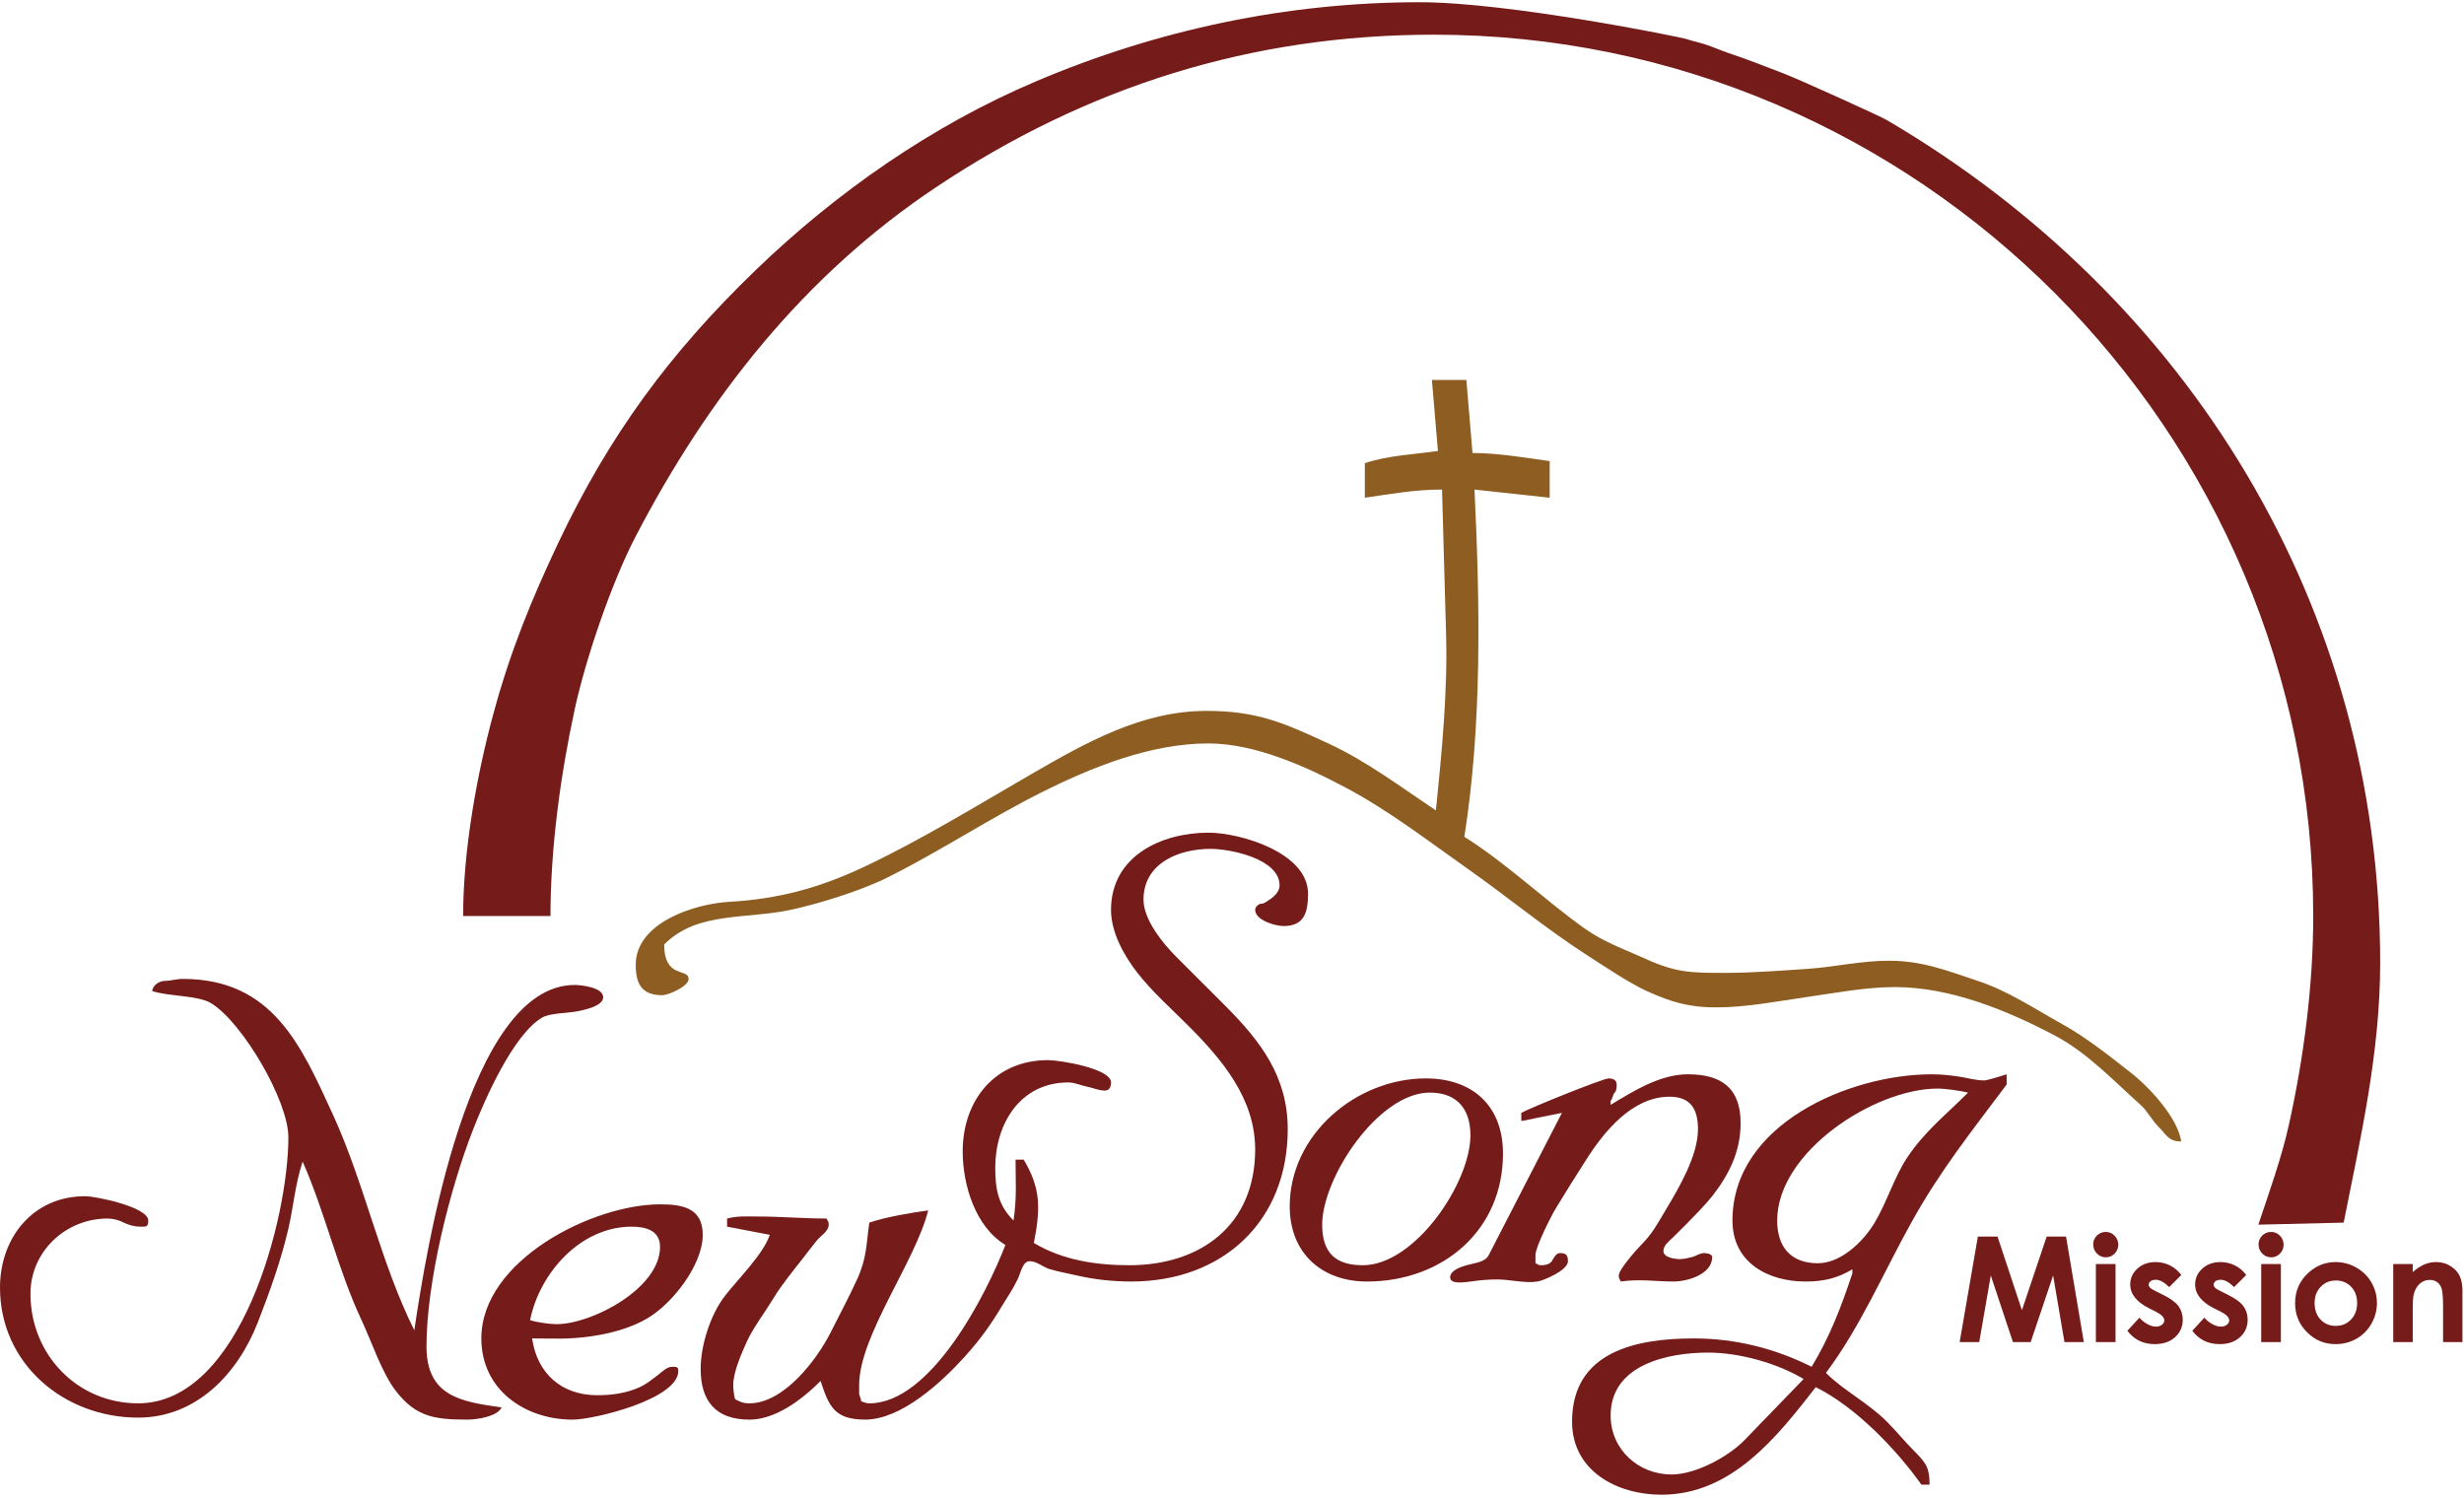
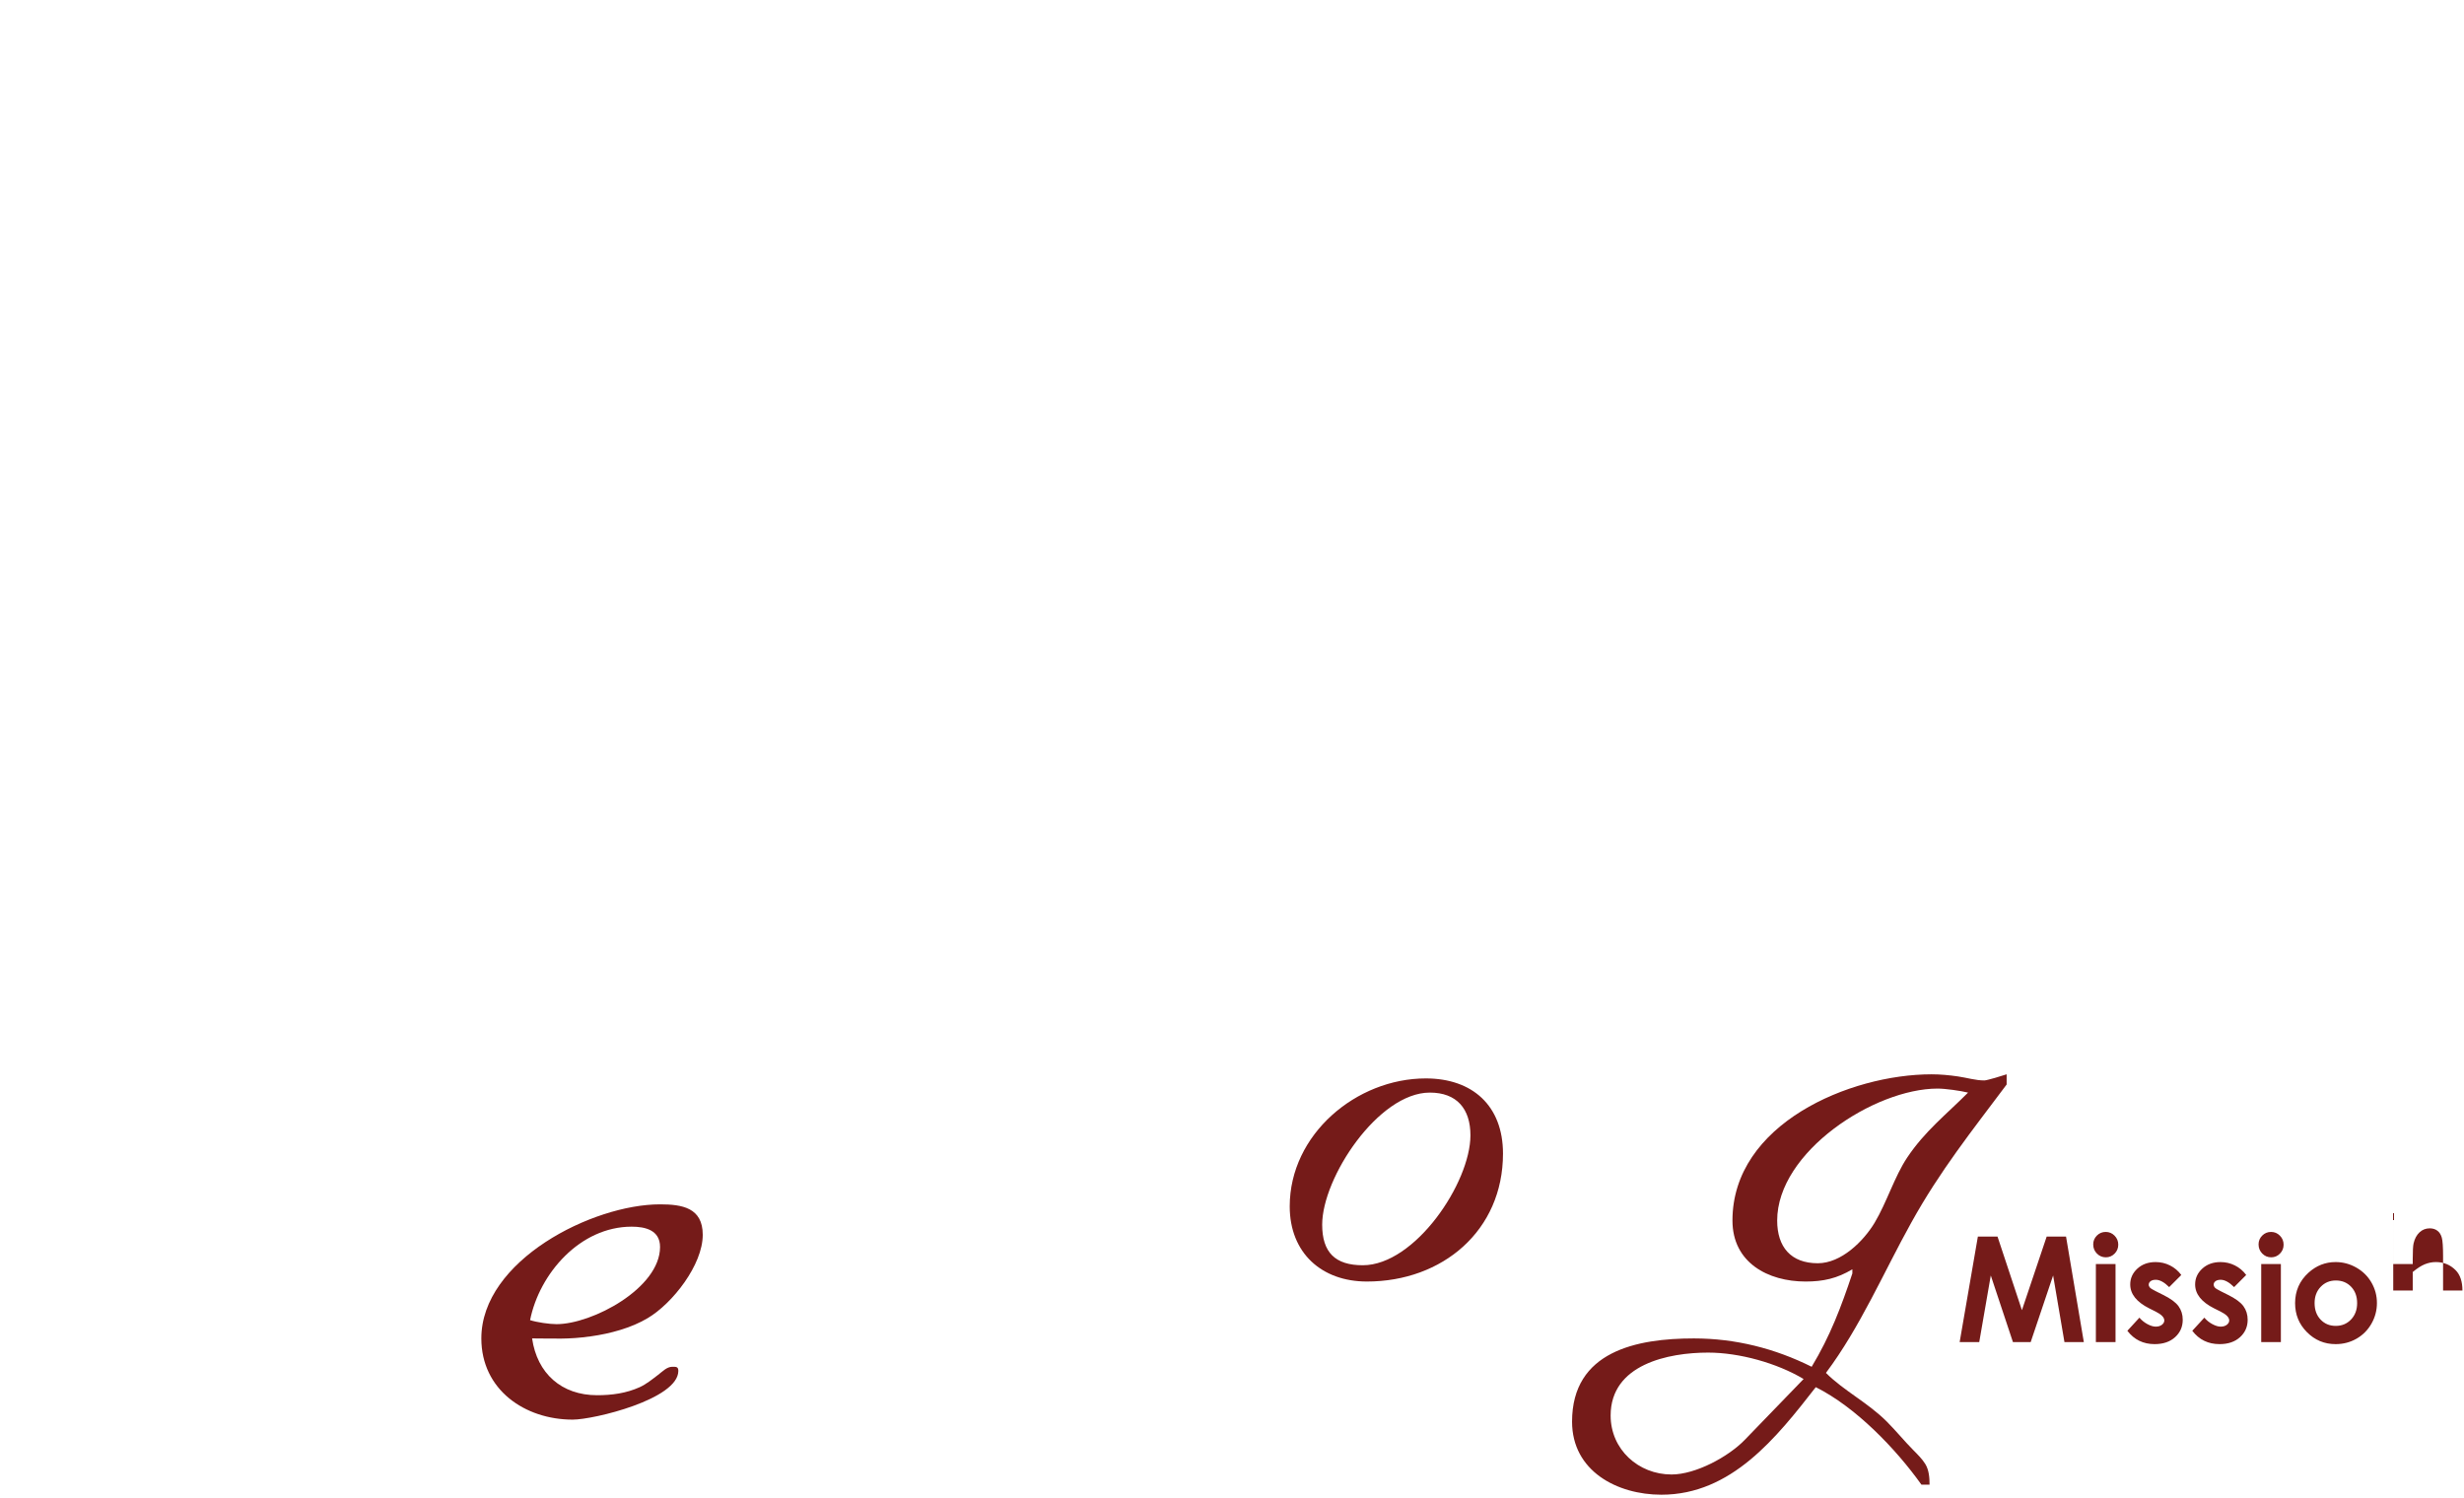
<svg xmlns="http://www.w3.org/2000/svg" width="398" height="242" viewBox="0 0 398 242">
  <title>    NSM_Logo_(No_Tagline)  </title>
  <g id="Page-1" fill="none" fill-rule="evenodd">
    <g id="NSM_Logo_(No_Tagline)">
-       <path d="M306.06 159.45c-4.7 0-9.742.974-14.432 1.64-4.782.69-9.595 1.64-14.434 1.64-4.43 0-7.25-.855-11.153-2.617-2.992-1.37-6.99-4.08-9.837-5.91-6.356-4.09-12.833-9.418-19.027-13.782-6.465-4.553-12.712-9.404-19.68-13.118-6.503-3.47-14.77-7.21-22.305-7.21-9.308 0-18.81 3.822-26.9 7.874-8.402 4.202-16.452 9.54-24.922 13.77-4.31 2.154-11.03 4.24-15.747 5.258-3.4.72-7.087.812-10.503 1.3-3.794.544-7.087 1.518-9.838 4.27 0 5.637 3.942 3.74 3.942 5.584 0 1.192-3.265 2.615-4.27 2.615-3.414 0-4.268-1.992-4.268-4.92 0-6.858 9.636-9.866 15.098-10.163 7.887-.448 14.5-2.224 21.643-5.584 9.242-4.35 18.376-9.96 27.226-15.084 8.782-5.08 17.808-10.177 28.216-10.177 8.266 0 12.59 1.98 19.677 5.258 6.154 2.832 11.75 7.06 17.388 10.827.948-9.458 1.912-19.026 1.642-28.54l-.652-23.296c-4.418 0-8.185.705-12.47 1.315v-5.584c3.81-1.26 7.864-1.397 11.807-1.966l-.974-11.478h5.568l.99 11.804c4.067 0 8.416.745 12.468 1.314v5.91l-12.144-1.316c.882 18.445 1.235 37.85-1.64 56.092 6.627 4.147 12.903 10.15 19.353 14.758 3.173 2.264 6.425 3.375 9.84 4.92 4.96 2.263 7.344 2.304 12.793 2.304 4.567 0 8.916-.352 13.456-.65 4.352-.298 8.66-1.314 13.12-1.314 5.447 0 9.432 1.612 14.433 3.278 4.81 1.6 9.01 4.42 13.442 6.886 4.053 2.248 7.537 5.054 11.153 7.873 3.104 2.413 7.657 7.374 8.2 11.154-2.046 0-2.33-1.016-3.606-2.304-1.26-1.26-1.79-2.56-2.955-3.604-4.376-3.89-8.537-8.375-13.767-11.154-7.793-4.12-16.955-7.873-25.928-7.873" id="Fill-1" fill="#8E5D21" />
-       <path d="M319.477 199.757h3.175l3.94 11.888 3.998-11.888h3.128l2.874 17.045h-3.13l-1.83-10.765-3.626 10.765h-2.863l-3.58-10.765-1.866 10.765h-3.163l2.943-17.045zm20.65-.754c.555 0 1.032.2 1.43.603.398.402.597.888.597 1.46 0 .564-.197 1.045-.59 1.443-.395.396-.867.595-1.415.595-.565 0-1.046-.202-1.444-.608-.397-.406-.596-.898-.596-1.477 0-.557.197-1.032.59-1.426.395-.394.87-.59 1.426-.59zm-1.59 5.192h3.176v12.607h-3.175v-12.607zm13.802 1.76l-1.96 1.96c-.795-.79-1.517-1.183-2.166-1.183-.356 0-.634.075-.835.226-.2.15-.302.338-.302.562 0 .17.064.326.19.47.13.142.444.337.946.585l1.158.58c1.22.6 2.06 1.216 2.515 1.84.456.627.684 1.36.684 2.203 0 1.12-.41 2.055-1.234 2.804-.822.75-1.925 1.124-3.308 1.124-1.838 0-3.306-.718-4.403-2.155l1.947-2.12c.37.433.805.782 1.303 1.05.5.265.94.4 1.327.4.417 0 .753-.102 1.008-.303.255-.2.383-.432.383-.695 0-.486-.46-.962-1.38-1.425l-1.065-.533c-2.04-1.027-3.06-2.314-3.06-3.86 0-.995.385-1.847 1.154-2.554.768-.706 1.75-1.06 2.95-1.06.817 0 1.588.18 2.31.54.722.358 1.335.874 1.837 1.546zm10.485 0l-1.958 1.96c-.796-.79-1.518-1.183-2.167-1.183-.355 0-.633.075-.834.226-.2.15-.3.338-.3.562 0 .17.062.326.19.47.127.142.442.337.944.585l1.16.58c1.22.6 2.058 1.216 2.513 1.84.456.627.684 1.36.684 2.203 0 1.12-.41 2.055-1.234 2.804-.823.75-1.925 1.124-3.308 1.124-1.84 0-3.307-.718-4.403-2.155l1.946-2.12c.37.433.806.782 1.304 1.05.498.265.94.4 1.327.4.416 0 .752-.102 1.007-.303.255-.2.382-.432.382-.695 0-.486-.46-.962-1.38-1.425l-1.066-.533c-2.04-1.027-3.06-2.314-3.06-3.86 0-.995.385-1.847 1.154-2.554.77-.706 1.752-1.06 2.95-1.06.818 0 1.588.18 2.31.54.723.358 1.335.874 1.837 1.546zm4.01-6.952c.556 0 1.033.2 1.43.603.398.402.597.888.597 1.46 0 .564-.197 1.045-.59 1.443-.395.396-.866.595-1.414.595-.564 0-1.045-.202-1.443-.608-.398-.406-.597-.898-.597-1.477 0-.557.197-1.032.59-1.426.395-.394.87-.59 1.426-.59zm-1.588 5.192h3.175v12.607h-3.175v-12.607zm12.004-.325c1.19 0 2.31.298 3.356.892 1.047.595 1.863 1.402 2.45 2.422.588 1.02.88 2.12.88 3.302 0 1.19-.294 2.302-.885 3.338-.59 1.035-1.396 1.844-2.415 2.427-1.02.584-2.144.876-3.372.876-1.808 0-3.35-.643-4.63-1.93-1.278-1.285-1.917-2.848-1.917-4.686 0-1.97.722-3.612 2.167-4.925 1.267-1.143 2.723-1.715 4.368-1.715zm.048 2.978c-.98 0-1.798.342-2.45 1.026-.654.683-.98 1.558-.98 2.624 0 1.097.322 1.985.967 2.665.645.68 1.462 1.02 2.45 1.02.99 0 1.813-.344 2.47-1.03.656-.69.984-1.573.984-2.655 0-1.08-.323-1.96-.968-2.636-.645-.676-1.47-1.014-2.474-1.014zm9.27-2.653h3.15v1.286c.72-.602 1.37-1.02 1.954-1.256.583-.236 1.18-.354 1.79-.354 1.25 0 2.313.437 3.186 1.31.734.74 1.1 1.838 1.1 3.29v8.332h-3.127v-5.528c0-1.506-.067-2.506-.202-3-.135-.495-.37-.872-.707-1.13-.335-.26-.75-.39-1.245-.39-.64 0-1.19.216-1.65.644-.46.43-.78 1.022-.957 1.78-.092.393-.14 1.247-.14 2.56v5.064h-3.15v-12.607z" id="Mission" fill="#751B19" />
-       <path d="M364.78 197.83c1.696-5.07 3.784-10.912 4.922-16.075 2.425-10.895 3.944-22.618 3.944-33.786 0-78.304-63.736-142.365-142.04-142.365-29.408 0-55.957 8.334-80.364 24.61-21.345 14.216-36.82 33.88-48.558 56.417-3.875 7.428-8.05 19.678-9.838 27.878-2.318 10.666-3.93 22.55-3.93 33.46H74.808c0-10.476 2.182-22.754 4.92-32.796 2.723-10.015 6.125-18.336 10.488-27.565 8.267-17.43 18.052-30.657 31.82-43.952 13.052-12.588 28.487-23.377 45.28-30.505C186.95 4.805 207.93.36 229.302.36c14.568 0 42.35 5.69 42.974 5.91.76.243 1.53.46 2.302.65 1.546.392 3.09 1.137 4.595 1.64 3.062 1.015 5.895 2.14 8.85 3.278 2.98 1.152 15.747 6.966 16.736 7.55 48.923 28.703 79.7 78.832 79.7 136.13 0 14.42-3.117 28.053-5.896 41.984l-13.783.327" id="Fill-2" fill="#751B19" />
-       <path d="M48.883 187.65c-1.207 3.618-1.464 7.197-2.304 10.828-1.207 5.205-3.01 10.164-4.92 15.098C38.42 221.91 31.725 229 22.307 229 10.34 229 0 220.31 0 207.992c0-7.997 5.272-14.76 13.77-14.76 1.652 0 10.177 1.736 10.177 3.93 0 1.085-.353.99-1.315.99-.908 0-1.816-.256-2.63-.65-.798-.407-1.72-.664-2.614-.664-6.83 0-12.47 5.38-12.47 12.142 0 9.838 7.578 17.712 17.39 17.712 16.64 0 24.27-30.046 24.27-42.974 0-5.922-7.4-18.54-12.467-21.656-2.114-1.3-6.884-1.084-9.513-1.966 0-.853 1.11-1.64 1.966-1.64.99 0 1.964-.325 2.954-.325 14.54 0 19.163 10.815 24.285 21.983 5.082 11.1 7.657 23.838 13.118 34.774 1.898-12.793 8.7-55.78 25.912-55.78 1.003 0 4.595.38 4.595 1.98 0 1.515-3.375 2.112-4.256 2.288-1.463.286-4.363.27-5.583.99-4.662 2.71-9.27 13.213-11.153 18.04-3.808 9.715-7.548 24.744-7.548 35.098 0 8.16 5.76 8.93 12.142 9.853-.745 1.49-3.97 1.963-5.583 1.963-5.353 0-8.294-.5-11.48-4.594-2.29-2.94-3.956-8.036-5.57-11.48-3.807-8.09-5.907-17.468-9.512-25.6" id="Fill-3" fill="#751B19" />
-       <path d="M132.54 223.09c-2.9 2.9-7.196 6.233-11.493 6.233-5.515 0-7.873-3.076-7.873-8.2 0-3.793 1.572-8.766 3.943-11.816 2.114-2.724 6.153-6.667 7.224-9.84l-6.897-1.314v-1.314c1.776-.45 3.09-.327 4.92-.327 3.713 0 7.385.326 11.153.326.162.5.34.284.34.99 0 1.096-1.29 1.76-1.98 2.627-.772.963-1.532 1.966-2.29 2.94-1.505 1.925-3.402 4.243-4.595 6.234-1.205 2.008-3.36 4.92-4.268 6.9-.894 1.966-2.29 5.07-2.29 7.21 0 .542.122 1.883.325 2.303.84.42 1.26.65 2.29.65 5.543 0 10.883-7.006 13.133-11.478 1.38-2.763 3.008-5.786 4.255-8.538 1.613-3.523 1.477-5.705 1.98-9.175 2.818-.947 6.57-1.558 9.512-1.977-2.073 8.28-11.153 20.26-11.153 28.216v1.314c0 .448.325.868.325 1.315.433.108.717.324 1.314.324 9.975 0 18.932-17.658 21.98-25.585-4.823-2.903-6.897-9.664-6.897-15.1 0-8.198 5.136-14.757 13.783-14.757 1.87 0 10.177 1.34 10.177 3.605 0 .65-.23 1.314-.99 1.314-1.015 0-1.964-.46-2.953-.65-.99-.204-1.952-.664-2.954-.664-7.807 0-11.804 6.72-11.804 13.782 0 3.483.487 6.07 2.954 8.523.555-3.915.325-6.03.325-9.837h1.314c1.233 2.072 2.1 4.146 2.29 6.558.176 2.29-.203 4.65-.65 6.9 4.648 2.79 10.07 3.602 15.408 3.602 11.615 0 20.343-6.545 20.343-18.7 0-8.226-5.34-14.53-10.828-20.017-2.738-2.738-5.855-5.517-8.2-8.526-2.153-2.778-4.255-6.504-4.255-10.164 0-8.7 8.16-12.468 15.748-12.468 5.122 0 16.073 3.226 16.073 9.84 0 2.954-.557 5.244-3.945 5.244-1.395 0-4.592-.962-4.592-2.616 0-.474.528-.988.99-.988.487 0 .892-.408 1.314-.65.8-.49 1.64-1.37 1.64-2.305 0-4.324-7.982-5.91-11.154-5.91-5.068 0-10.828 2.263-10.828 8.214 0 3.186 3.076 7.007 5.245 9.176l7.874 7.873c5.745 5.745 10.178 11.478 10.178 20.017 0 14.893-10.516 24.61-25.26 24.61-3.01 0-5.923-.312-8.864-.99-1.423-.325-2.86-.582-4.27-.99-1.124-.312-2.1-1.3-3.28-1.3-1.178 0-1.435 1.884-1.964 2.94-.935 1.885-1.395 2.427-2.304 3.945-2.06 3.44-3.617 5.623-6.22 8.524-3.713 4.12-10.26 10.177-16.086 10.177-5 0-5.855-2.154-7.21-6.234" id="Fill-4" fill="#751B19" />
-       <path d="M261.475 206.028c0-.936 2.886-4.202 3.606-4.92 1.87-1.884 2.683-3.497 3.93-5.583 2.153-3.58 5.258-8.823 5.258-13.118 0-3.308-1.247-5.246-4.595-5.246-6.017 0-10.556 5.612-13.457 10.166-1.626 2.56-3.36 5.284-4.92 7.873-.758 1.273-3.28 6.232-3.28 7.547v1.316c.503.162.287.323.99.323.583 0 1.316-.16 1.64-.65.34-.514.692-1.313 1.314-1.313.99 0 1.302.312 1.302 1.314 0 1.464-3.89 3.104-4.918 3.28-2.02.325-4.433-.34-6.56-.34-1.424 0-2.847.136-4.27.34-1.097.15-3.28.46-3.28-.664 0-1.085 1.574-1.667 2.63-1.967 1.275-.365 3.01-.46 3.604-1.64l11.82-22.97-6.562 1.316v-1.315c1.194-.72 13.2-5.57 14.11-5.57.637 0 1.3.217 1.3.977 0 .46 0 1-.325 1.312-.337.354-.31.977-.65 1.316v.664c3.728-2.25 7.982-4.934 12.467-4.934 5.328 0 8.526 2.14 8.526 7.875 0 4.66-1.912 8.375-4.595 11.817-1.03 1.314-3.13 3.455-4.255 4.595-.664.648-1.315 1.313-1.977 1.963-.666.664-1.642 1.355-1.642 2.304 0 1.07 1.925 1.3 2.63 1.3.663 0 1.313-.162 1.965-.323.677-.163 1.27-.65 1.965-.65.283 0 1.313.092 1.313.65 0 2.79-4.024 3.942-6.232 3.942-2.943 0-5.436-.447-8.526 0-.163-.5-.325-.284-.325-.988" id="Fill-5" fill="#751B19" />
+       <path d="M319.477 199.757h3.175l3.94 11.888 3.998-11.888h3.128l2.874 17.045h-3.13l-1.83-10.765-3.626 10.765h-2.863l-3.58-10.765-1.866 10.765h-3.163l2.943-17.045zm20.65-.754c.555 0 1.032.2 1.43.603.398.402.597.888.597 1.46 0 .564-.197 1.045-.59 1.443-.395.396-.867.595-1.415.595-.565 0-1.046-.202-1.444-.608-.397-.406-.596-.898-.596-1.477 0-.557.197-1.032.59-1.426.395-.394.87-.59 1.426-.59zm-1.59 5.192h3.176v12.607h-3.175v-12.607zm13.802 1.76l-1.96 1.96c-.795-.79-1.517-1.183-2.166-1.183-.356 0-.634.075-.835.226-.2.15-.302.338-.302.562 0 .17.064.326.19.47.13.142.444.337.946.585l1.158.58c1.22.6 2.06 1.216 2.515 1.84.456.627.684 1.36.684 2.203 0 1.12-.41 2.055-1.234 2.804-.822.75-1.925 1.124-3.308 1.124-1.838 0-3.306-.718-4.403-2.155l1.947-2.12c.37.433.805.782 1.303 1.05.5.265.94.4 1.327.4.417 0 .753-.102 1.008-.303.255-.2.383-.432.383-.695 0-.486-.46-.962-1.38-1.425l-1.065-.533c-2.04-1.027-3.06-2.314-3.06-3.86 0-.995.385-1.847 1.154-2.554.768-.706 1.75-1.06 2.95-1.06.817 0 1.588.18 2.31.54.722.358 1.335.874 1.837 1.546zm10.485 0l-1.958 1.96c-.796-.79-1.518-1.183-2.167-1.183-.355 0-.633.075-.834.226-.2.15-.3.338-.3.562 0 .17.062.326.19.47.127.142.442.337.944.585l1.16.58c1.22.6 2.058 1.216 2.513 1.84.456.627.684 1.36.684 2.203 0 1.12-.41 2.055-1.234 2.804-.823.75-1.925 1.124-3.308 1.124-1.84 0-3.307-.718-4.403-2.155l1.946-2.12c.37.433.806.782 1.304 1.05.498.265.94.4 1.327.4.416 0 .752-.102 1.007-.303.255-.2.382-.432.382-.695 0-.486-.46-.962-1.38-1.425l-1.066-.533c-2.04-1.027-3.06-2.314-3.06-3.86 0-.995.385-1.847 1.154-2.554.77-.706 1.752-1.06 2.95-1.06.818 0 1.588.18 2.31.54.723.358 1.335.874 1.837 1.546zm4.01-6.952c.556 0 1.033.2 1.43.603.398.402.597.888.597 1.46 0 .564-.197 1.045-.59 1.443-.395.396-.866.595-1.414.595-.564 0-1.045-.202-1.443-.608-.398-.406-.597-.898-.597-1.477 0-.557.197-1.032.59-1.426.395-.394.87-.59 1.426-.59zm-1.588 5.192h3.175v12.607h-3.175v-12.607zm12.004-.325c1.19 0 2.31.298 3.356.892 1.047.595 1.863 1.402 2.45 2.422.588 1.02.88 2.12.88 3.302 0 1.19-.294 2.302-.885 3.338-.59 1.035-1.396 1.844-2.415 2.427-1.02.584-2.144.876-3.372.876-1.808 0-3.35-.643-4.63-1.93-1.278-1.285-1.917-2.848-1.917-4.686 0-1.97.722-3.612 2.167-4.925 1.267-1.143 2.723-1.715 4.368-1.715zm.048 2.978c-.98 0-1.798.342-2.45 1.026-.654.683-.98 1.558-.98 2.624 0 1.097.322 1.985.967 2.665.645.68 1.462 1.02 2.45 1.02.99 0 1.813-.344 2.47-1.03.656-.69.984-1.573.984-2.655 0-1.08-.323-1.96-.968-2.636-.645-.676-1.47-1.014-2.474-1.014zm9.27-2.653h3.15v1.286c.72-.602 1.37-1.02 1.954-1.256.583-.236 1.18-.354 1.79-.354 1.25 0 2.313.437 3.186 1.31.734.74 1.1 1.838 1.1 3.29h-3.127v-5.528c0-1.506-.067-2.506-.202-3-.135-.495-.37-.872-.707-1.13-.335-.26-.75-.39-1.245-.39-.64 0-1.19.216-1.65.644-.46.43-.78 1.022-.957 1.78-.092.393-.14 1.247-.14 2.56v5.064h-3.15v-12.607z" id="Mission" fill="#751B19" />
      <path d="M302.81 197.502c-1.816 3.023-5.408 6.56-9.188 6.56-4.35 0-6.562-2.63-6.562-6.9 0-11.084 15.71-21.315 25.913-21.315 1.246 0 3.74.353 4.92.65-3.538 3.55-6.967 6.206-9.84 10.502-2.033 3.048-3.32 7.292-5.244 10.502zm-20.993 35.1c-2.642 2.724-7.928 5.584-11.818 5.584-5.353 0-9.84-4.04-9.84-9.526 0-8.268 9.325-10.164 15.747-10.164 5.042 0 11.127 1.694 15.424 4.268l-9.513 9.838zm42.308-57.418v-1.642c-.582.204-3.17.99-3.604.99-1.435 0-2.843-.447-4.268-.65-1.41-.204-2.83-.34-4.253-.34-13.203 0-32.163 8.01-32.163 23.62 0 6.805 5.734 9.854 11.82 9.854 2.83 0 5.095-.5 7.547-1.98v.666c-1.802 5.407-3.59 10.138-6.573 15.084-5.95-2.968-12.32-4.58-19.026-4.58-9.2 0-19.677 2.045-19.677 13.442 0 7.983 7.276 11.804 14.433 11.804 11.3 0 18.58-9.215 24.934-17.372 6.426 3.21 12.89 9.89 17.063 15.746h1.314c0-1.125-.09-2.33-.663-3.293-.515-.853-1.26-1.572-1.965-2.29-1.367-1.37-2.818-3.145-4.268-4.595-3.103-3.103-6.924-4.96-9.84-7.873 5.53-7.373 9.325-16.262 13.783-24.273 4.662-8.415 9.77-14.784 15.408-22.318z" id="Fill-6" fill="#751B19" />
      <path d="M220.127 204.386c-4.472 0-6.56-2.085-6.56-6.557 0-7.59 9.068-21.334 17.387-21.334 4.365 0 6.56 2.63 6.56 6.9 0 7.67-8.956 20.99-17.387 20.99zm10.177-30.18c-11.22 0-21.98 9.04-21.98 20.667 0 7.535 5.163 12.143 12.466 12.143 12.212 0 21.982-8.226 21.982-20.667 0-7.752-4.947-12.143-12.468-12.143z" id="Fill-7" fill="#751B19" />
      <path d="M102.02 198.153c2.155 0 4.595.53 4.595 3.28 0 6.654-10.95 12.468-16.723 12.468-1.153 0-3.2-.297-4.27-.65 1.505-7.534 8.09-15.097 16.398-15.097zm6.573 22.633c-.894 0-1.598.785-2.304 1.314-.95.72-1.87 1.478-2.955 1.98-2.18.988-4.513 1.3-6.884 1.3-5.76 0-9.69-3.524-10.502-9.175 3.66 0 5.8.19 9.513-.34 3.023-.418 6.52-1.34 9.19-2.954 3.997-2.382 8.862-8.59 8.862-13.443 0-4.39-3.347-4.92-6.897-4.92-10.91 0-28.866 9.068-28.866 21.658 0 8.294 7.032 13.118 14.756 13.118 3.403 0 17.063-3.292 17.063-7.873 0-.69-.367-.664-.977-.664z" id="Fill-8" fill="#751B19" />
    </g>
  </g>
</svg>